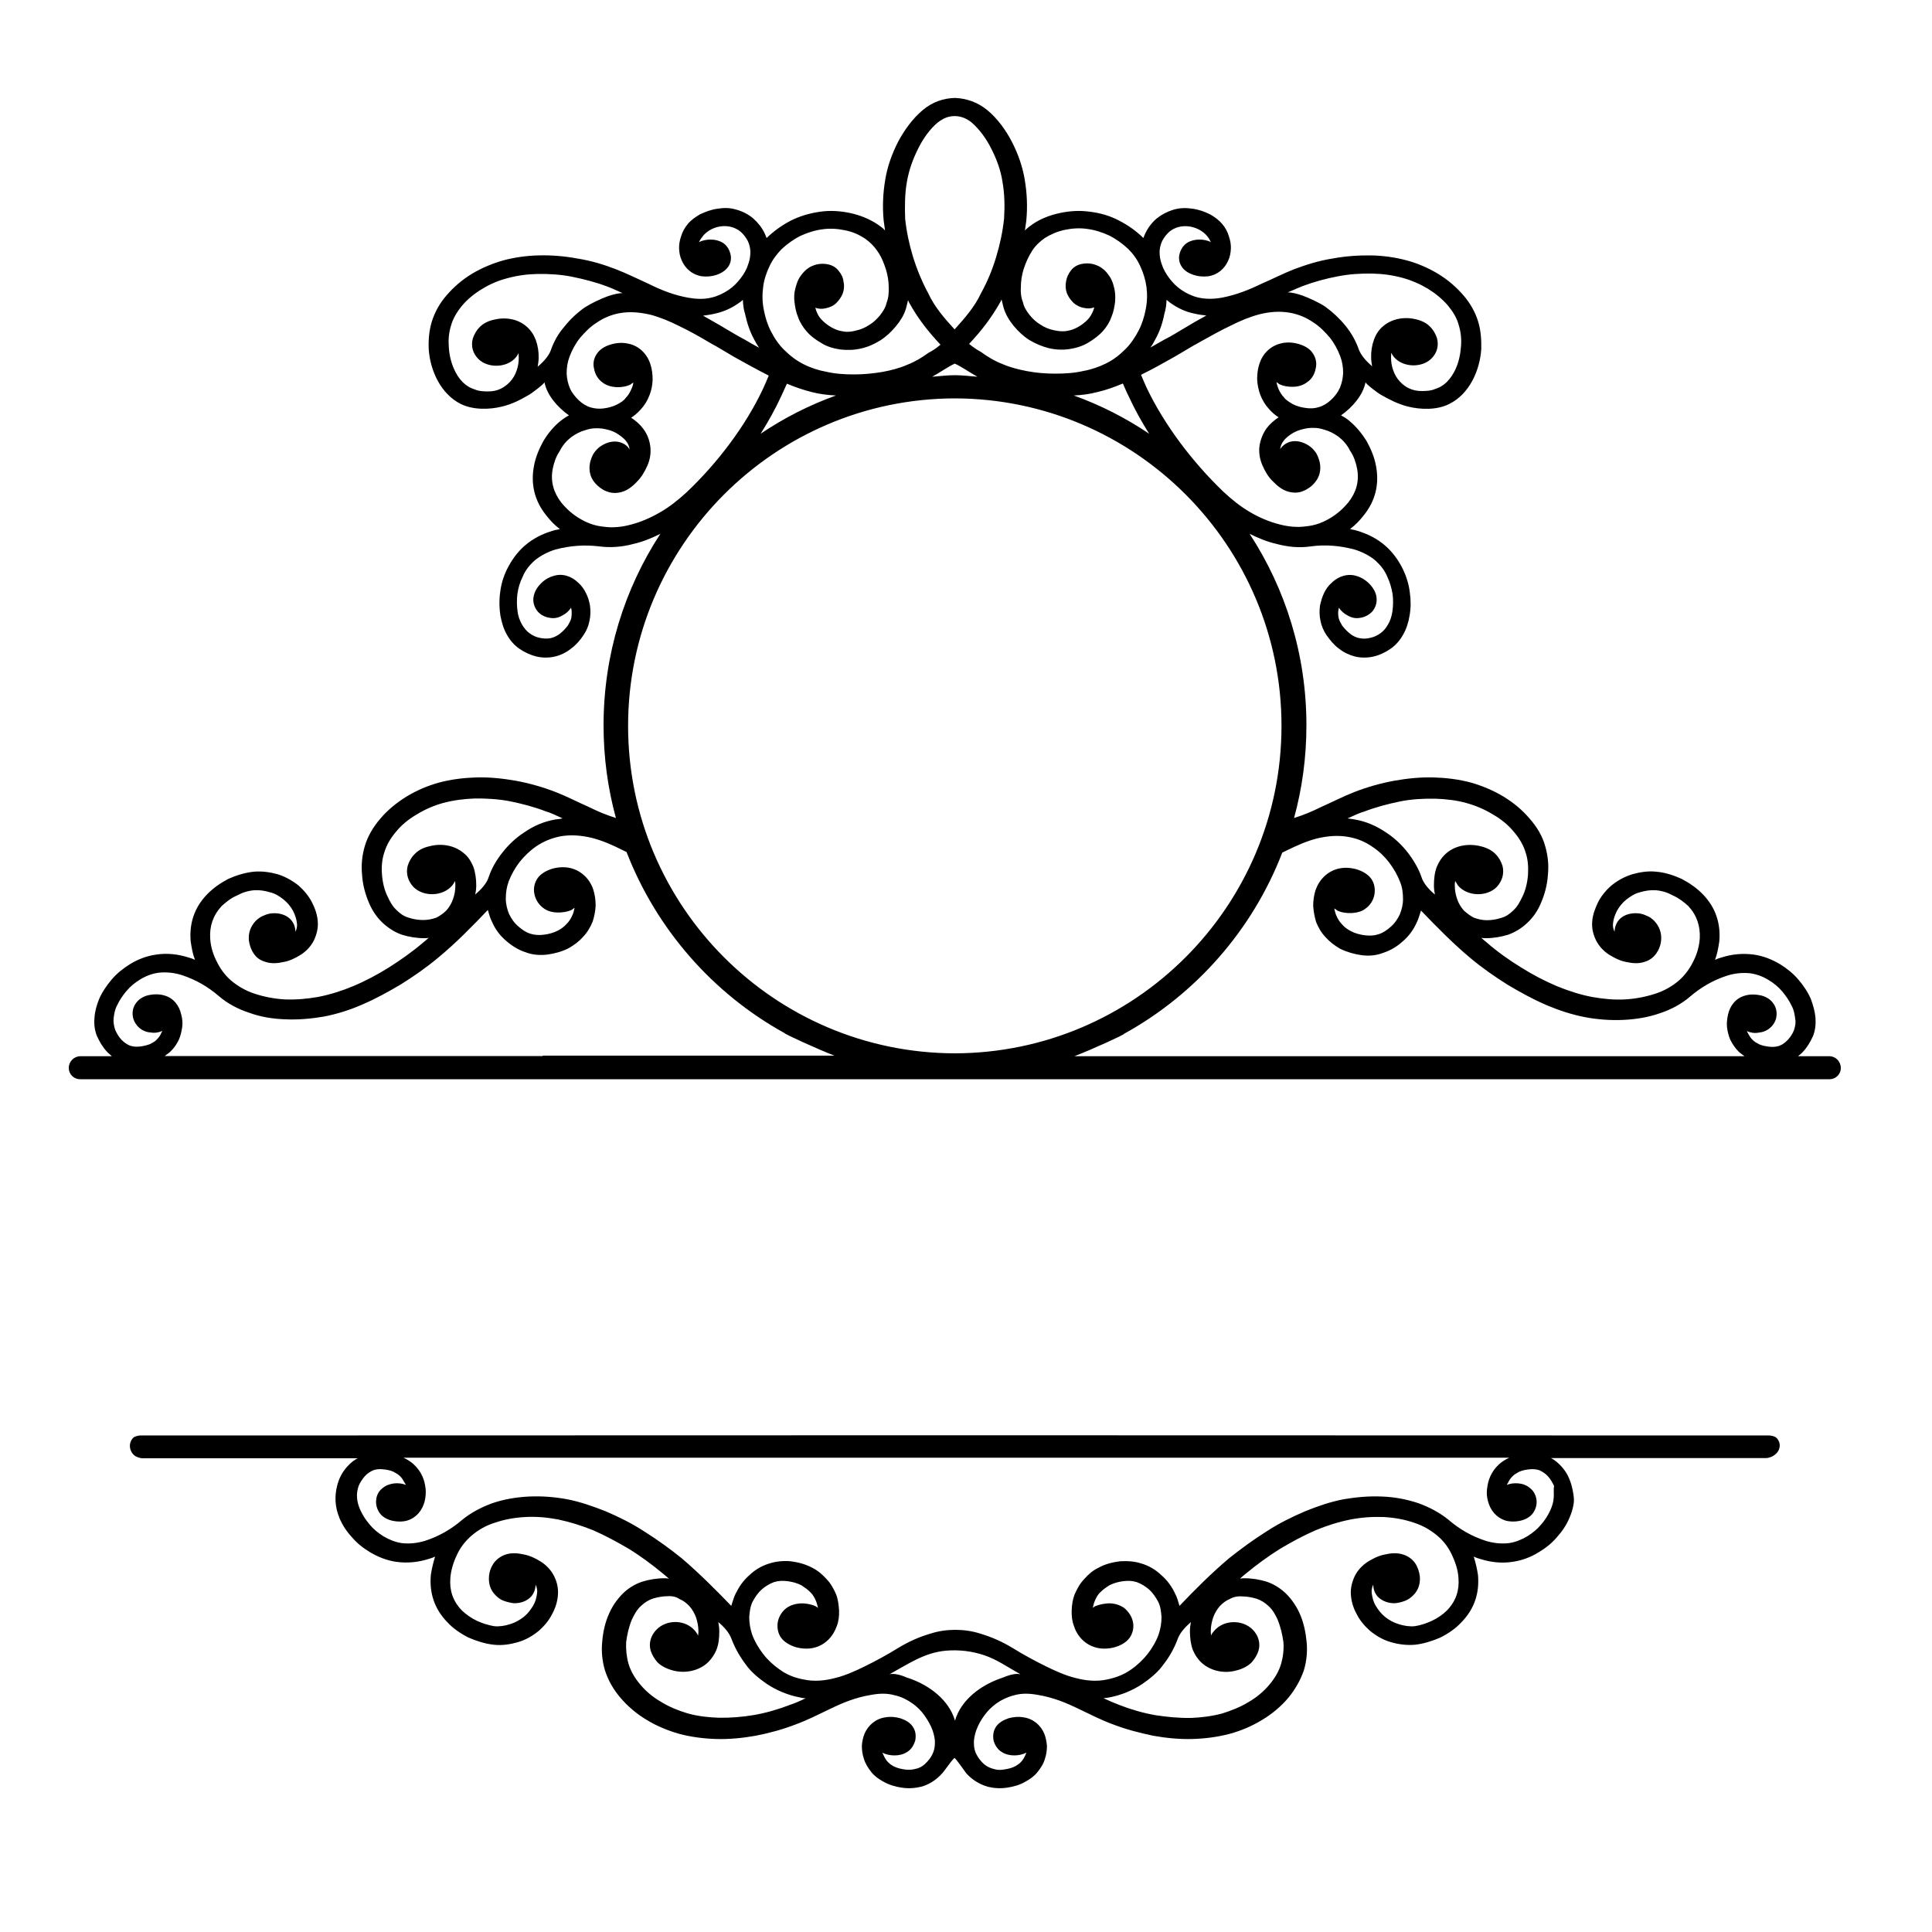
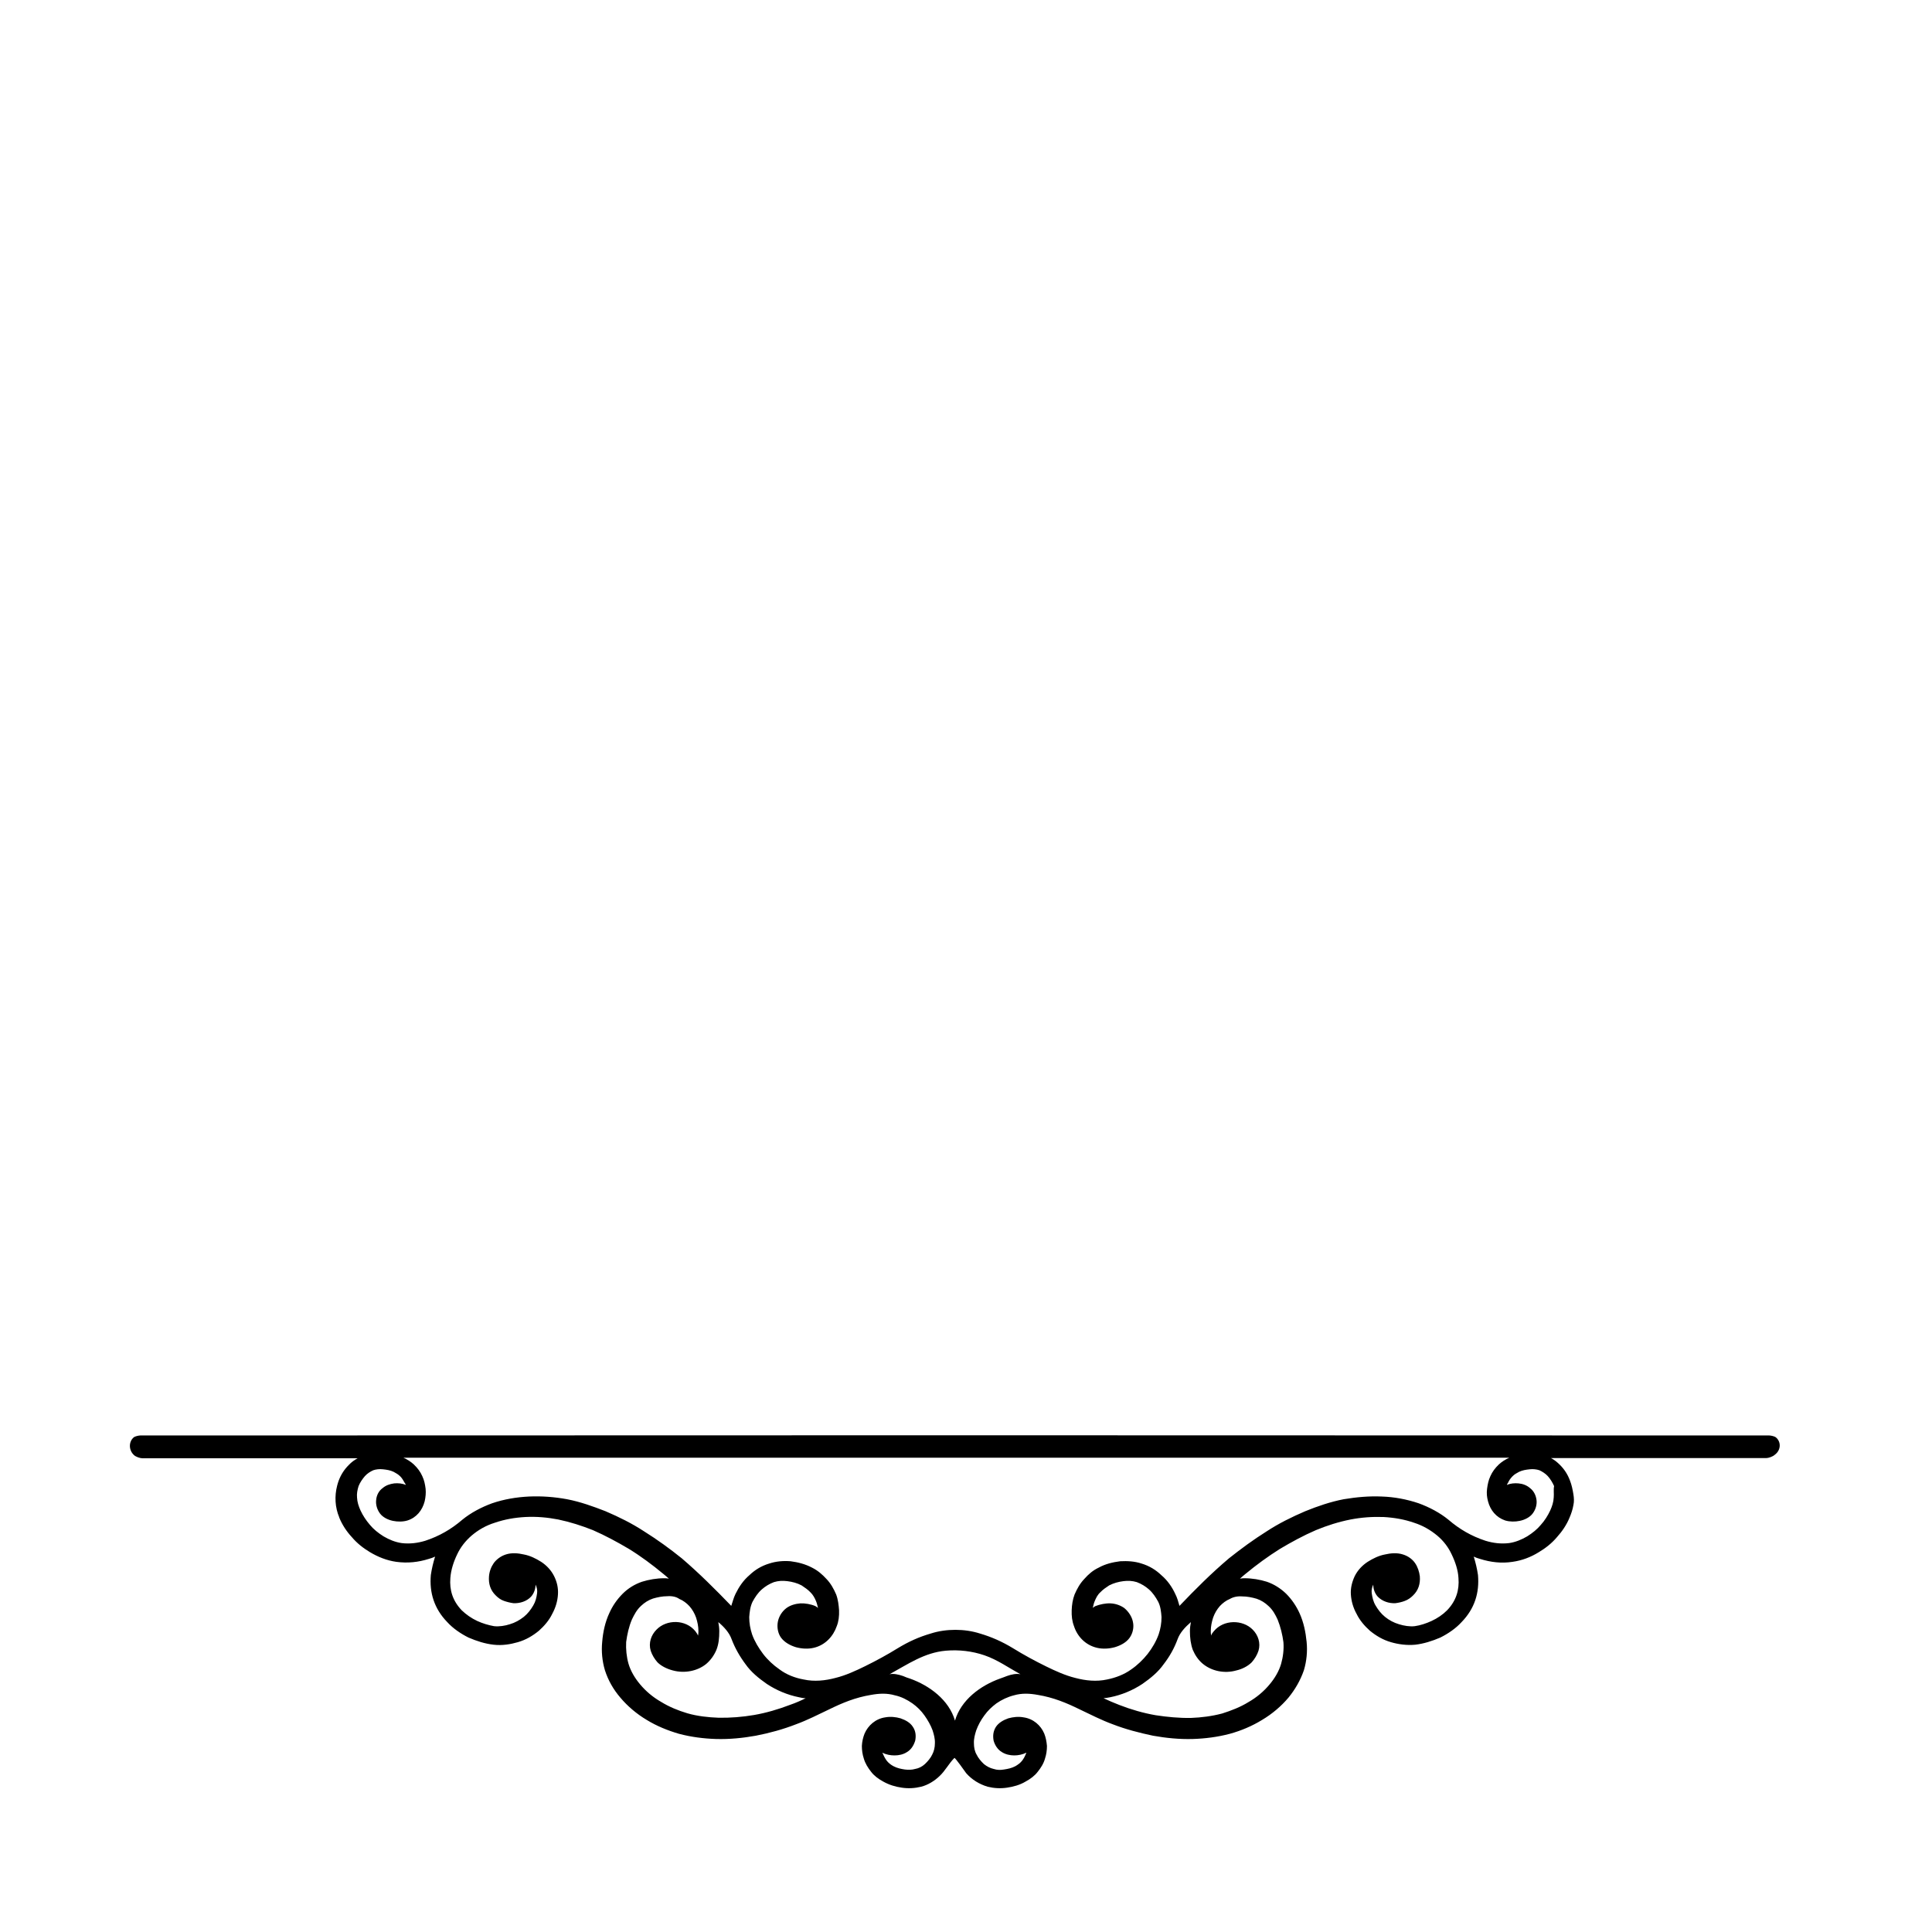
<svg xmlns="http://www.w3.org/2000/svg" version="1.1" id="Layer_1" x="0px" y="0px" width="1000px" height="1000px" viewBox="0 0 1000 1000" style="enable-background:new 0 0 1000 1000;" xml:space="preserve">
  <g>
-     <path d="M946.9,546.7h-16.2c0.9-0.9,1.8-1.4,2.5-2.3c2.2-2.3,3.8-5.1,5.2-8.1c1.2-3,1.5-6.1,1.3-9.4c-0.3-3.4-1.2-6.5-2.4-9.8   c-1.5-3.5-3.8-7-6.5-10.1c-2.7-3.2-5.9-5.7-9.4-7.9c-4.2-2.5-8.7-4.3-13.6-5c-5.9-0.8-11.5-0.2-16.8,1.5c-1.2,0.3-2.2,0.7-3.3,1.2   c1.2-3.2,1.7-6.2,2.2-9.5c0.8-9-1.7-17.4-8.5-24.4c-3.2-3.3-7-5.9-11-8c-4-1.8-8.4-3.3-13-3.7c-4.3-0.5-8.5,0.2-12.5,1.3   c-4.2,1.3-7.9,3.4-10.9,5.9c-2.8,2.4-5.3,5.5-6.9,8.7c-1.5,3.2-2.8,6.5-3,10.2c-0.2,3.3,0.5,6.4,2,9.4c1.5,3,3.8,5.5,6.7,7.4   c2.7,1.7,5.9,3.3,8.9,3.8c3,0.7,6.4,1,9.4,0c2.7-0.8,4.7-2.3,6.2-4.4c1.4-2,2.3-4.4,2.5-6.9c0.3-3.5-0.8-7-3.5-9.9   c-1.2-1.2-2.5-2.2-4.2-2.8c-1.4-0.7-3.3-1.2-4.9-1.2c-3.5-0.2-7.2,1-9.2,3.4c-1.5,1.7-2.3,4-2.3,6.2c-0.7-1.4-1-3-0.8-4.4   c0.2-2.2,1-4.4,2-6.4c1.2-2.2,2.8-4.2,4.9-5.9c2.2-1.7,4.5-3.2,7.2-3.8c2.5-0.8,5.4-1.2,8.2-1c3.2,0.3,6,1.2,8.7,2.7   c3,1.3,5.7,3.4,8,5.5c4.5,4.9,6.2,10.5,5.9,16.7c-0.3,4.3-1.5,8.4-3.5,12.2c-1.7,3.5-4.3,7-7.4,9.7c-3.5,3-7.7,5.3-12,6.7   c-5.2,1.7-10.5,2.7-15.9,3c-5.9,0.3-11.4-0.3-17.1-1.3c-6.2-1.2-12.2-3.2-17.9-5.5c-6.4-2.7-12.7-6-18.6-9.7   c-6.2-3.8-12.4-8.2-17.9-13c-1-0.8-1.8-1.5-2.8-2.4c0.8,0.2,1.7,0.2,2.5,0.2c3.8,0,7.9-0.7,11.4-1.8c3.7-1.3,7.2-3.5,10-6.2   c3-2.8,5.3-6.2,6.9-10c2-4.5,3.4-9.7,3.7-14.9c0.5-4.9,0-9.9-1.4-14.7c-1.4-5.2-4.3-10-8-14.2c-3.7-4.4-8.2-8.2-13.6-11.5   c-5.3-3.2-10.9-5.5-16.7-7.2c-6.2-1.7-12.9-2.5-19.2-2.7c-7-0.2-13.9,0.5-20.6,1.7c-7.2,1.3-14.1,3.3-20.8,5.9   c-5.9,2.3-11.4,5.2-17.1,7.7c-4.6,2.3-9.2,4.2-14,5.7c4.2-15.3,6.4-31.4,6.4-48c0-36.6-10.8-70.6-29.4-99.1c4.4,2.2,9,4.1,13.8,5.2   c5.9,1.6,12,2.2,17.9,1.3c7.6-1,14.9-0.4,22.5,1.6c3.9,1.2,7.9,3.1,11.1,5.9c2.6,2.4,4.6,4.9,6,8.3c1.3,2.7,2.2,5.9,2.7,8.9   c0.4,3,0.3,6.2-0.1,9.1c-0.4,2.4-1.1,4.7-2.2,6.5c-1,1.8-2.2,3.4-3.9,4.6c-1.6,1.2-3.5,2.1-5.6,2.5c-1.6,0.4-3.5,0.5-5.4,0.1   c-1.6-0.3-3.3-1.1-4.7-2.2c-1.5-1.2-3-2.7-4.2-4.3c-0.7-1.3-1.5-2.5-1.8-3.9c-0.3-1.4-0.4-2.9-0.1-4.3c0.1-0.3,0.1-0.7,0.2-1.1   c1.1,1.8,2.9,3.3,4.6,4.1c2,1.2,4.2,1.6,6.3,1.2c2.5-0.3,4.8-1.6,6.4-3.3c1.6-1.9,2.5-4.4,2.2-7.1c-0.2-2.6-1.7-5.1-3.6-7.1   c-1.8-1.9-4.2-3.4-6.5-4.1c-4.8-1.6-9.7,0.1-13.1,3.4c-1.7,1.5-3,3.3-4,5.4c-1,2.1-1.6,4.3-2.1,6.6c-0.3,2.6-0.3,5.2,0.3,7.8   c0.5,2.6,1.6,5.1,3,7.2c1.9,2.7,3.9,5.2,6.5,7.1c2.5,2,5.3,3.3,8.3,4.1c3.3,0.8,6.7,0.7,9.7,0c3.1-0.7,6.2-2.2,8.9-4.1   c2.7-1.9,4.8-4.4,6.4-7.3c1.7-3,2.7-6.2,3.3-9.8c0.7-3.9,0.7-8,0.1-12.1c-0.5-4.2-1.8-8.2-3.6-12c-2.2-4.4-5.1-8.5-8.8-11.8   c-4.5-4-9.7-6.5-15.2-8.1c-1.1-0.4-2.3-0.4-3.3-0.8c2.7-2,5-4.4,7.1-7.1c5.8-7.2,8.2-15.8,6.3-25.6c-0.8-4.5-2.7-8.9-4.9-12.9   c-2.4-3.8-5.4-7.5-8.8-10.3c-1.3-1.1-2.8-2.1-4.4-2.9c5.9-4.2,11.4-10.4,12.7-17.2c-0.1,0.8,6.6,5.8,7.7,6.4   c4.8,2.7,8.8,4.8,14.1,6.2c6.8,1.7,15.2,1.9,21.5-1.3c10.4-5.1,15.9-17.3,16.6-28.5c0.1-4.6-0.2-9.6-1.6-14.1   c-1.5-5-4.2-9.7-7.7-13.7c-3.6-4.2-8-8-13.1-11.1c-5-3-10.5-5.4-16.1-6.9c-5.9-1.6-12.4-2.5-18.4-2.6c-6.8-0.1-13.5,0.4-20,1.6   c-7.1,1.1-13.7,3.2-20.1,5.6c-5.6,2.2-11,5-16.6,7.4c-6.8,3.3-13.4,5.9-20.8,7.3c-4,0.7-8.1,0.8-12.1-0.1c-3.3-0.8-6.2-2.2-8.8-4   c-2.4-1.6-4.4-3.7-6.1-5.9c-1.8-2.4-3.2-4.8-4-7.4c-0.8-2.1-1.1-4.2-1.1-6.5c0.1-1.9,0.5-3.7,1.4-5.6c1-1.8,2.2-3.4,3.7-4.7   c5.6-4.6,14.2-3.3,19,1.7c0.6,0.7,1.1,1.3,1.6,2.1c0.2,0.3,0.7,1.6,1,1.7c-1.8-1-4-1.4-6.1-1.4c-2.2,0-4.4,0.5-6.2,1.6   c-2.1,1.3-3.4,3.4-4,5.6c-0.7,2.4-0.3,4.8,1.1,6.9s3.7,3.4,6.1,4.2c2.4,0.8,5.1,1,7.6,0.7c5-0.8,8.5-4,10.3-8.1   c1-2.1,1.3-4.2,1.4-6.2c0.1-2.1-0.3-4.2-1-6.3c-0.7-2.4-1.9-4.7-3.6-6.6c-1.6-1.9-3.9-3.6-6.1-4.8c-2.9-1.5-6.1-2.6-9.4-3   c-3.2-0.5-6.3-0.4-9.5,0.5c-3.3,1-6.2,2.5-8.7,4.5c-2.5,2.1-4.5,4.7-5.9,7.6c-0.4,0.8-0.7,1.6-1.1,2.6c-0.1-0.1-0.1-0.1-0.1-0.1   c-3.4-3.4-7.9-6.6-12.6-9c-4.5-2.4-9.8-3.9-14.9-4.5c-5.4-0.8-10.8-0.4-15.8,0.7c-5.1,1.1-10,3-14,5.8c-1.4,1-2.7,1.9-3.9,3.2   c0.3-1.6,0.4-3.4,0.7-5c0.7-7.1,0.4-14.3-0.8-21.3c-1.1-6.8-3.5-13.5-6.7-19.7c-3-5.8-7.4-12-12.8-16.4c-4.9-4-10.7-6-16.6-6.2   c-5.9,0.1-11.7,2.1-16.6,6.2c-5.4,4.5-9.7,10.6-12.8,16.4c-3.2,6.2-5.6,12.9-6.7,19.7c-1.2,7-1.5,14.2-0.8,21.3   c0.3,1.6,0.4,3.3,0.7,5c-1.1-1.3-2.5-2.2-3.9-3.2c-4.1-2.7-8.9-4.7-14-5.8c-5.1-1.1-10.5-1.5-15.8-0.7c-5.1,0.7-10.3,2.2-14.9,4.5   c-4.7,2.4-9.1,5.6-12.6,9c0,0,0,0-0.1,0.1c-0.4-1-0.7-1.8-1.1-2.6c-1.4-2.9-3.5-5.5-5.9-7.6c-2.5-2.1-5.4-3.6-8.7-4.5   c-3.2-1-6.3-1-9.5-0.5c-3.3,0.4-6.5,1.6-9.4,3c-2.2,1.3-4.5,2.9-6.1,4.8c-1.6,1.9-2.9,4.2-3.6,6.6c-0.7,2.1-1.1,4.2-1,6.3   c0.1,2,0.4,4.1,1.4,6.2c1.8,4.1,5.4,7.3,10.3,8.1c2.5,0.3,5.2,0.1,7.6-0.7c2.4-0.8,4.7-2.2,6.1-4.2s1.8-4.5,1.1-6.9   c-0.6-2.2-1.9-4.4-4-5.6c-1.8-1.1-3.9-1.6-6.2-1.6c-2.1,0-4.3,0.4-6.1,1.4c0.2-0.1,0.7-1.4,1-1.7c0.5-0.7,1-1.4,1.6-2.1   c4.8-5.1,13.4-6.3,19-1.7c1.5,1.3,2.7,2.9,3.7,4.7c0.9,1.9,1.3,3.7,1.4,5.6c0,2.2-0.3,4.4-1.1,6.5c-0.8,2.6-2.2,5.1-4,7.4   c-1.7,2.2-3.7,4.3-6.1,5.9c-2.7,1.8-5.5,3.2-8.8,4c-4,1-8.1,0.8-12.1,0.1c-7.4-1.3-14-3.9-20.8-7.3c-5.6-2.5-10.9-5.2-16.6-7.4   c-6.4-2.5-13.1-4.5-20.1-5.6c-6.5-1.2-13.2-1.8-20-1.6c-6,0.1-12.5,1-18.4,2.6c-5.6,1.6-11.1,3.9-16.1,6.9   c-5.1,3.1-9.5,6.9-13.1,11.1c-3.6,4.1-6.2,8.8-7.7,13.7c-1.4,4.5-1.8,9.5-1.6,14.1c0.7,11.1,6.2,23.3,16.6,28.5   c6.3,3.1,14.7,3,21.5,1.3c5.3-1.3,9.4-3.5,14.1-6.2c1-0.6,7.8-5.6,7.7-6.4c1.3,6.8,6.8,13,12.7,17.2c-1.6,0.8-3,1.8-4.4,2.9   c-3.5,2.8-6.5,6.5-8.8,10.3c-2.2,4-4.1,8.4-4.9,12.9c-1.9,9.8,0.5,18.4,6.3,25.6c2.1,2.7,4.3,5.1,7.1,7.1c-1,0.4-2.2,0.4-3.3,0.8   c-5.6,1.6-10.7,4.1-15.2,8.1c-3.7,3.3-6.6,7.4-8.8,11.8c-1.9,3.8-3.1,7.8-3.6,12c-0.6,4.1-0.5,8.2,0.1,12.1   c0.7,3.6,1.6,6.8,3.3,9.8c1.6,2.9,3.7,5.4,6.4,7.3c2.7,1.9,5.8,3.3,8.9,4.1c3,0.7,6.4,0.8,9.7,0c3-0.7,5.8-2.1,8.3-4.1   c2.6-1.9,4.7-4.3,6.5-7.1c1.5-2.2,2.5-4.6,3-7.2c0.6-2.6,0.6-5.2,0.3-7.8c-0.4-2.3-1-4.5-2.1-6.6c-1-2.1-2.3-3.9-4-5.4   c-3.4-3.3-8.2-5.1-13.1-3.4c-2.4,0.7-4.8,2.2-6.5,4.1c-1.9,1.9-3.3,4.5-3.6,7.1c-0.3,2.7,0.6,5.1,2.2,7.1c1.6,1.8,3.9,3,6.4,3.3   c2.1,0.4,4.3,0,6.3-1.2c1.7-0.8,3.5-2.3,4.6-4.1c0.1,0.4,0.1,0.8,0.2,1.1c0.2,1.4,0.1,2.9-0.1,4.3c-0.3,1.4-1.1,2.6-1.8,3.9   c-1.2,1.6-2.7,3.1-4.2,4.3c-1.4,1-3.1,1.9-4.7,2.2c-1.9,0.4-3.7,0.2-5.4-0.1c-2.2-0.4-4-1.3-5.6-2.5c-1.6-1.2-2.9-2.8-3.9-4.6   c-1.1-1.9-1.9-4.2-2.2-6.5c-0.4-3-0.5-6.1-0.1-9.1c0.4-3,1.3-6.2,2.7-8.9c1.4-3.4,3.4-5.9,6-8.3c3.2-2.7,7.1-4.7,11.1-5.9   c7.6-2,14.9-2.5,22.5-1.6c5.9,0.8,12,0.3,17.9-1.3c4.8-1.1,9.4-3,13.8-5.2c-18.6,28.5-29.4,62.6-29.4,99.1c0,16.6,2.2,32.7,6.4,48   c-4.8-1.5-9.4-3.4-14-5.7c-5.7-2.5-11.2-5.4-17.1-7.7c-6.7-2.6-13.7-4.6-20.8-5.9c-6.8-1.2-13.7-1.9-20.6-1.7   c-6.3,0.2-13,1-19.2,2.7c-5.8,1.6-11.4,4-16.7,7.2c-5.3,3.3-9.9,7.1-13.6,11.5c-3.7,4.3-6.5,9.1-8,14.2c-1.4,4.8-1.9,9.8-1.4,14.7   c0.3,5.2,1.7,10.3,3.7,14.9c1.6,3.7,3.9,7.2,6.9,10c2.8,2.6,6.2,4.9,10,6.2c3.5,1.1,7.6,1.8,11.4,1.8c0.8,0,1.7,0,2.5-0.2   c-1,0.9-1.8,1.6-2.8,2.4c-5.5,4.7-11.7,9.1-17.9,13c-5.9,3.7-12.1,7-18.6,9.7c-5.7,2.4-11.8,4.3-17.9,5.5c-5.7,1-11.2,1.5-17.1,1.3   c-5.4-0.3-10.8-1.3-15.9-3c-4.3-1.4-8.4-3.7-12-6.7c-3.2-2.7-5.7-6.2-7.4-9.7c-2-3.8-3.3-8-3.5-12.2c-0.4-6.2,1.4-11.8,5.9-16.7   c2.3-2.1,5-4.3,8-5.5c2.7-1.5,5.5-2.4,8.7-2.7c2.7-0.2,5.6,0.2,8.2,1c2.7,0.6,5.1,2.1,7.2,3.8c2.1,1.7,3.7,3.7,4.9,5.9   c1,2,1.8,4.3,2,6.4c0.2,1.4-0.1,3-0.8,4.4c0-2.2-0.7-4.4-2.3-6.2c-2.1-2.4-5.7-3.6-9.2-3.4c-1.6,0-3.4,0.5-4.9,1.2   c-1.6,0.6-3,1.6-4.2,2.8c-2.7,2.9-3.8,6.3-3.5,9.9c0.3,2.4,1.1,4.9,2.5,6.9c1.4,2.2,3.4,3.6,6.2,4.4c3,1,6.4,0.7,9.4,0   c3-0.5,6.2-2.1,8.9-3.8c2.9-1.9,5.2-4.4,6.7-7.4c1.4-3,2.2-6.2,2-9.4c-0.2-3.7-1.4-7.1-3-10.2c-1.6-3.2-4.1-6.2-6.9-8.7   c-3-2.4-6.7-4.6-10.9-5.9c-4-1.1-8.2-1.7-12.5-1.3c-4.5,0.5-9,1.9-13,3.7c-4,2.1-7.8,4.7-11,8c-6.8,7-9.3,15.4-8.5,24.4   c0.5,3.3,1,6.3,2.2,9.5c-1.1-0.5-2.1-0.9-3.3-1.2c-5.3-1.7-11-2.4-16.8-1.5c-4.9,0.7-9.4,2.4-13.6,5c-3.5,2.2-6.7,4.7-9.4,7.9   c-2.7,3.2-5,6.6-6.5,10.1c-1.3,3.3-2.2,6.3-2.4,9.8c-0.3,3.4,0.1,6.4,1.3,9.4c1.4,3,3,5.8,5.2,8.1c0.7,0.8,1.6,1.4,2.5,2.3H41.6   c-3.3,0-6,2.7-6,6.1c0,3.2,2.6,5.8,5.8,5.8h239.5h213.3h213.3H947c3.2,0,5.8-2.6,5.8-5.8C952.8,549.4,950.1,546.7,946.9,546.7z    M706,420.1c6-2.3,12.4-4,18.8-5.3c5.9-1.2,12.2-1.5,18.2-1.4c5.5,0.2,11,0.8,16.2,2.3c4.7,1.3,9.4,3.3,13.6,5.9   c4.2,2.4,8,5.5,10.9,9.1c2.8,3.3,4.9,6.9,6,10.7c1.2,3.5,1.4,7.5,1.2,11.2c-0.3,4-1.2,8.2-3,11.7c-1.2,2.5-2.5,5-4.7,7   c-1.7,1.7-3.8,3.2-6.2,3.8c-2.4,0.8-4.9,1.2-7.4,1.2c-2.3,0-4.5-0.5-6.7-1.3c-2-1-3.5-2.2-5.2-3.7c-1.5-1.7-2.8-3.8-3.5-6   c-0.8-2.3-1.2-4.5-1.2-6.9c0-0.8,0-1.5,0.2-2.4c0.5,0.8,1,1.5,1.4,2.3c5,5.9,15.1,5.9,20.1,0.8c2.8-3,4-6.9,3-10.9   c-0.7-2.2-1.8-4.3-3.5-6c-2-2.2-4.9-3.5-7.9-4.2c-6-1.5-12.7-0.5-17.4,3.4c-2.4,2-4,4.4-5.2,7.2c-1.2,3.2-1.5,6.4-1.5,9.7   c0,1.5,0.2,3.3,0.5,4.7c-3-2.5-5.9-5.7-6.9-8.9c-1.5-4.5-4.2-9-7.2-12.9c-3-3.8-6.7-7.4-11-10.2c-5-3.4-10.5-5.9-16.7-6.9   c-1.2-0.2-2.3-0.3-3.4-0.5C700.6,422.3,703.1,420.9,706,420.1z M674.2,148.1c5.8-2.2,12-3.9,18.4-5.1c5.6-1.1,11.7-1.5,17.6-1.4   c5.4,0.1,10.5,0.8,15.7,2.2c4.7,1.3,9.1,3.2,13.1,5.6c3.9,2.4,7.6,5.4,10.5,8.8c2.6,3.2,4.7,6.6,5.6,10.3c1.1,3.5,1.4,7.4,1.1,10.9   c-0.3,3.9-1.1,7.9-2.7,11.4c-1.1,2.5-2.6,4.8-4.5,6.8c-1.6,1.6-3.7,3-6.1,3.7c-2.2,1-4.7,1.1-7.1,1.1c-2.2,0-4.4-0.4-6.5-1.4   c-1.8-0.8-3.4-2.1-4.8-3.6c-1.5-1.6-2.7-3.7-3.4-5.8c-0.8-2.2-1.1-4.4-1.1-6.6c0-0.8,0.1-1.5,0.1-2.4c0.4,0.8,0.8,1.4,1.4,2.2   c4.8,5.6,14.6,5.6,19.4,0.8c2.9-2.9,3.9-6.6,2.9-10.5c-0.7-2.1-1.8-4.2-3.4-5.8c-1.9-2.1-4.7-3.4-7.4-4c-5.9-1.5-12.3-0.4-16.8,3.3   c-2.4,1.9-3.9,4.2-5,7.1c-1.1,3-1.6,6.2-1.5,9.4c0,1.5,0.3,3.2,0.5,4.5c-2.9-2.5-5.6-5.5-6.8-8.5c-1.5-4.4-3.9-8.7-6.9-12.4   c-3-3.7-6.6-7.1-10.6-10c-3-2-8.1-4.4-11.7-5.7c-3-1.1-6.1-1.7-7.8-1.7C666.4,151.5,671.6,149.1,674.2,148.1z M637.1,168.5   c4.7-2.4,9.8-4.5,14.7-5.8c5.2-1.3,10.5-1.8,16-0.8c4.4,0.8,8.4,2.5,12,5c3.3,2.1,5.9,4.8,8.4,7.7c2.4,3,4.2,6.3,5.5,9.8   c1.1,2.9,1.5,5.6,1.5,8.7c-0.1,2.7-0.7,5.3-1.7,7.7c-1.1,2.4-2.7,4.5-4.7,6.3c-1.6,1.5-3.7,2.9-6.1,3.6c-2.1,0.7-4.4,0.8-6.6,0.5   c-2.5-0.3-5.1-1-7.1-2.1c-1.6-1-3.3-1.9-4.4-3.4c-1.3-1.3-2.2-2.9-2.9-4.5c-0.4-1.1-0.8-2.2-1-3.4c0.5,0.3,1.1,0.7,1.4,1   c2.2,1.1,5,1.5,7.4,1.4c2.6-0.1,5-0.8,7.1-2.4c2.4-1.6,3.9-4.2,4.4-7.1c0.7-2.7,0.1-5.6-1.6-8c-1.6-2.4-4.5-3.9-7.4-4.7   c-2.9-0.8-5.9-1-8.8-0.3c-5.8,1.3-9.8,5.6-11.4,10.8c-0.8,2.5-1.1,5.1-1.1,7.9c0.1,2.6,0.7,5.4,1.6,7.9c1.1,2.9,2.7,5.5,4.8,7.7   c1.4,1.6,3,2.9,4.7,4c-2.4,1.6-4.6,3.5-6.3,5.8c-1.9,2.7-3.1,5.8-3.6,9.1c-0.4,3.3,0.1,6.8,1.6,10.1c1.3,3,3.1,6.1,5.4,8.2   c2.2,2.3,4.9,4.5,8,5.3c2.7,0.7,5.3,0.7,7.7-0.4c2.3-0.9,4.5-2.5,6-4.4c2.4-2.8,3.3-6.4,2.5-10.4c-0.4-1.6-1-3.3-1.8-4.7   c-1-1.5-2.2-2.8-3.5-3.7c-3-2.1-6.6-3.1-9.8-2.3c-2.3,0.6-4.3,2.1-5.4,3.9c0.2-1.6,0.8-3.1,1.7-4.2c1.4-1.9,3.3-3.2,5.3-4.4   c2.2-1.2,4.8-1.9,7.4-2.3c2.7-0.3,5.5-0.2,8.4,0.8c2.7,0.7,5.1,2,7.5,3.7c2.4,1.9,4.5,4.3,5.9,7.2c1.9,2.7,3,6.1,3.6,9.1   c1.3,6.8-0.5,12.5-4.4,17.5c-2.7,3.3-6,6.3-9.9,8.5c-3.5,2.1-7.6,3.6-11.9,4c-4.7,0.7-9.5,0.2-14-1c-5.2-1.3-10.6-3.6-15.3-6.4   c-5.1-3-9.4-6.5-13.9-10.7c-15.8-15.2-30.3-34.3-39.5-53.6c-1-2.2-2-4.5-2.9-6.7c6.1-3,12-6.3,17.8-9.6c3.3-1.9,6.5-3.9,9.8-5.8   c1.1-0.5,1.9-1.1,2.9-1.6C626.3,174.1,631.6,171.1,637.1,168.5z M594.8,224.5c-12-8.1-25.1-14.8-39-19.8c4.2-0.2,8.2-0.7,12.3-1.8   c4.4-1,8.8-2.6,13.1-4.4c1,2.2,1.9,4.5,3,6.6C587.3,211.9,590.9,218.3,594.8,224.5z M597.9,175.8c2.4-4.2,3.9-8.8,4.8-13.5   c0.7-2.1,1-4.5,1.1-7.1c0.7,0.5,1.3,1.1,1.9,1.5c3.7,2.7,7.9,4.7,12.4,5.6c2.1,0.5,4.2,0.8,6.3,1c-4,2.2-7.9,4.4-11.8,6.8   c-3.3,1.9-6.3,3.9-9.8,5.6c-2.5,1.4-5,2.9-7.4,4.2C596.4,178.7,597.2,177.2,597.9,175.8z M524.7,168.7c2.4,2.9,5.1,5.4,8.1,7.3   c3.2,1.9,6.5,3.3,10,4.2c3.4,0.8,7.1,1,10.6,0.5c3.4-0.5,6.8-1.5,9.8-3.3c3-1.8,5.6-3.7,7.9-6.3c1.8-2.1,3.3-4.5,4.2-7.1   c1.1-2.6,1.6-5.4,1.9-8.1c0.1-2.1,0.1-4.2-0.4-6.5c-0.5-2.1-1.1-4.2-2.2-5.9c-1-1.5-2.2-3.2-3.6-4.2c-1.5-1.3-3.3-2.1-5.2-2.6   c-2.1-0.5-4.2-0.5-6.3,0c-2.1,0.5-3.9,1.6-5.2,3.3c-1.3,1.7-2.2,3.6-2.5,5.6c-0.4,2.1-0.3,4.2,0.4,6.1c0.7,1.8,1.8,3.4,3.4,5   c1.5,1.4,3.6,2.4,5.6,2.7c1.8,0.4,3.4,0.3,5.2-0.3c-0.1,0.5-0.4,1.1-0.5,1.6c-0.7,1.6-1.5,3.2-2.7,4.5c-1.4,1.5-3.3,3-5.1,4   c-1.9,1.1-3.9,1.8-5.9,2.1c-2.2,0.4-4.5,0.1-6.8-0.4c-2.5-0.5-4.8-1.5-6.9-2.9c-2.2-1.3-4-3-5.6-5c-1.5-1.9-2.9-4-3.4-6.5   c-1-2.5-1.3-5.1-1.1-7.9c0-3.2,0.5-6.2,1.4-9.2c1.1-3.4,2.5-6.6,4.5-9.7c1.6-2.5,3.9-4.7,6.5-6.5c3-1.9,6.5-3.4,10.2-4.2   c3.7-0.8,7.9-1.1,11.8-0.5c3.9,0.5,7.9,1.8,11.3,3.4c3.6,1.8,6.9,4.2,9.8,6.9c2.7,2.7,4.8,5.6,6.3,9c1.6,3.4,2.7,7.1,3.2,10.6   c0.5,3.9,0.4,7.9-0.4,11.8c-0.7,3.7-1.9,7.6-3.7,11c-1.8,3.4-4.2,7.1-7.1,9.8c-2.9,2.9-5.9,5.2-9.7,7.1c-3.6,1.8-7.7,3.2-11.7,3.9   c-4.7,1.1-9.7,1.4-14.5,1.4c-5,0-10-0.4-14.7-1.3c-4.2-0.8-8.7-1.9-12.8-3.7c-3.9-1.5-7.6-3.7-11-6.2c-2.4-1.3-4.2-2.6-6.2-4.2   c6.5-6.9,11.7-13.7,16.3-21.9c0.1-0.4,0.4-0.8,0.5-1.1c0.3,1.5,0.8,3,1.1,4.4C520.6,163,522.5,166,524.7,168.7z M505.9,195   c-3.9-0.3-7.8-0.8-11.7-0.8c-3.9,0-7.8,0.5-11.7,0.8c4.2-2.3,8.2-5.2,11.7-6.8C497.7,189.8,501.8,192.7,505.9,195z M469.4,94.2   c1-5.9,3-11.7,5.9-17.4c2.3-4.7,5.9-10,10.2-13.5c0.8-0.6,1.7-1.2,2.8-1.8c3.6-1.9,8-1.9,11.7,0c1.1,0.6,2.1,1.2,2.8,1.8   c4.2,3.6,7.9,8.8,10.2,13.5c2.9,5.6,5,11.4,5.9,17.4c1.1,6.2,1.2,12.7,0.8,19c-0.7,6.6-2.1,13.2-4,19.5c-1.9,6.5-4.6,13.1-8,19.2   c-3.2,6.9-8.3,12.7-13.6,18.6c-5.4-5.9-10.4-11.7-13.6-18.6c-3.3-6.1-6-12.7-8-19.2c-1.9-6.3-3.3-12.9-4-19.5   C468.3,106.9,468.3,100.3,469.4,94.2z M395,148.6c0.4-3.6,1.6-7.2,3.2-10.6c1.5-3.3,3.6-6.2,6.3-9c2.9-2.7,6.2-5.1,9.8-6.9   c3.4-1.6,7.4-2.9,11.3-3.4c3.9-0.6,8.1-0.3,11.8,0.5c3.7,0.7,7.1,2.2,10.2,4.2c2.6,1.8,4.8,4,6.5,6.5c2.1,3,3.4,6.2,4.5,9.7   c0.9,3,1.4,6,1.4,9.2c0.1,2.7-0.1,5.4-1.1,7.9c-0.5,2.5-1.9,4.5-3.4,6.5c-1.6,1.9-3.4,3.7-5.6,5c-2.1,1.4-4.5,2.4-6.9,2.9   c-2.2,0.6-4.5,0.9-6.8,0.4c-2.1-0.3-4-1-5.9-2.1c-1.8-1-3.7-2.5-5.1-4c-1.3-1.3-2.1-2.9-2.7-4.5c-0.1-0.5-0.4-1.1-0.5-1.6   c1.8,0.6,3.4,0.7,5.2,0.3c2.1-0.4,4.2-1.3,5.6-2.7c1.6-1.6,2.7-3.2,3.4-5c0.7-1.9,0.9-4,0.4-6.1c-0.2-2.1-1.1-3.9-2.5-5.6   c-1.3-1.7-3.1-2.8-5.2-3.3c-2.1-0.5-4.2-0.5-6.3,0c-1.9,0.5-3.7,1.3-5.2,2.6c-1.3,1-2.6,2.7-3.6,4.2c-1.1,1.8-1.7,3.9-2.2,5.9   c-0.6,2.2-0.6,4.4-0.4,6.5c0.3,2.7,0.8,5.5,1.9,8.1c0.9,2.6,2.5,5.1,4.2,7.1c2.2,2.6,4.8,4.5,7.9,6.3c3,1.9,6.4,2.8,9.8,3.3   c3.5,0.4,7.2,0.3,10.6-0.5c3.6-0.8,6.8-2.2,10-4.2c3-1.9,5.7-4.4,8.1-7.3c2.2-2.7,4.2-5.7,5.2-9.1c0.3-1.3,0.8-2.9,1.1-4.4   c0.1,0.3,0.4,0.7,0.5,1.1c4.5,8.2,9.8,15,16.3,21.9c-1.9,1.6-3.8,3-6.2,4.2c-3.4,2.5-7.1,4.7-11,6.2c-4.1,1.8-8.5,2.9-12.8,3.7   c-4.7,0.8-9.7,1.3-14.7,1.3c-4.8,0-9.8-0.3-14.5-1.4c-4-0.7-8.2-2.1-11.7-3.9c-3.7-1.9-6.8-4.2-9.7-7.1c-2.9-2.7-5.4-6.4-7.1-9.8   c-1.8-3.4-3-7.3-3.7-11C394.5,156.4,394.5,152.4,395,148.6z M432.7,204.7c-13.9,5-27,11.7-39,19.8c3.9-6.2,7.5-12.6,10.6-19.3   c1-2.2,2-4.4,3-6.6c4.3,1.8,8.7,3.3,13.1,4.4C424.4,204,428.5,204.5,432.7,204.7z M370.2,162.3c4.5-1,8.7-2.9,12.4-5.6   c0.7-0.4,1.3-1,1.9-1.5c0.1,2.5,0.4,5,1.1,7.1c1,4.7,2.5,9.3,4.8,13.5c0.7,1.4,1.6,2.9,2.5,4.2c-2.5-1.3-5-2.8-7.4-4.2   c-3.5-1.8-6.5-3.7-9.8-5.6c-3.9-2.4-7.8-4.5-11.8-6.8C366.1,163.1,368.2,162.8,370.2,162.3z M285.1,181.3c-1.1,3-3.9,6.1-6.8,8.5   c0.2-1.3,0.5-3,0.5-4.5c0.1-3.2-0.4-6.3-1.5-9.4c-1.1-2.8-2.6-5.1-5-7.1c-4.5-3.8-10.8-4.8-16.8-3.3c-2.7,0.6-5.5,1.9-7.4,4   c-1.6,1.6-2.7,3.7-3.4,5.8c-1,3.9,0,7.6,2.9,10.5c4.8,4.8,14.6,4.8,19.4-0.8c0.6-0.8,1-1.4,1.4-2.2c0,0.9,0.1,1.6,0.1,2.4   c0,2.2-0.3,4.4-1.1,6.6c-0.7,2.1-1.9,4.2-3.4,5.8c-1.4,1.5-3,2.7-4.8,3.6c-2.1,1-4.2,1.4-6.5,1.4c-2.5,0-4.9-0.1-7.1-1.1   c-2.4-0.7-4.5-2.1-6.1-3.7c-1.9-1.9-3.4-4.3-4.5-6.8c-1.6-3.6-2.5-7.6-2.7-11.4c-0.3-3.6,0-7.4,1.1-10.9c1-3.7,3-7.1,5.6-10.3   c2.9-3.5,6.6-6.5,10.5-8.8c4-2.5,8.4-4.4,13.1-5.6c5.2-1.4,10.3-2.1,15.7-2.2c5.9-0.1,12,0.3,17.6,1.4c6.4,1.3,12.6,2.9,18.4,5.1   c2.7,1,7.9,3.4,7.9,3.4c-1.7,0-4.8,0.6-7.8,1.7c-3.6,1.3-8.6,3.7-11.7,5.7c-4,2.8-7.6,6.2-10.6,10   C289,172.6,286.6,176.9,285.1,181.3z M341.6,265.2c-4.8,2.8-10.1,5.1-15.3,6.4c-4.5,1.2-9.3,1.7-14,1c-4.3-0.4-8.4-1.9-11.9-4   c-3.9-2.2-7.2-5.2-9.9-8.5c-3.9-5.1-5.7-10.8-4.4-17.5c0.6-3,1.7-6.4,3.6-9.1c1.4-2.9,3.5-5.3,5.9-7.2c2.4-1.7,4.8-3,7.5-3.7   c2.9-1,5.6-1.1,8.4-0.8c2.7,0.4,5.3,1.1,7.4,2.3c1.9,1.2,3.9,2.5,5.3,4.4c0.9,1.1,1.5,2.6,1.7,4.2c-1-1.9-3-3.3-5.4-3.9   c-3.2-0.8-6.8,0.2-9.8,2.3c-1.3,0.9-2.5,2.2-3.5,3.7c-0.8,1.4-1.4,3-1.8,4.7c-0.8,4,0.1,7.6,2.5,10.4c1.6,1.9,3.7,3.5,6,4.4   c2.5,1,5.1,1.1,7.7,0.4c3.1-0.8,5.9-3,8-5.3c2.3-2.2,4.1-5.3,5.4-8.2c1.5-3.3,2-6.8,1.6-10.1c-0.4-3.3-1.6-6.4-3.6-9.1   c-1.7-2.3-3.9-4.2-6.3-5.8c1.7-1.1,3.3-2.5,4.7-4c2.1-2.2,3.7-4.8,4.8-7.7c1-2.5,1.5-5.3,1.6-7.9c0-2.7-0.3-5.4-1.1-7.9   c-1.6-5.2-5.6-9.6-11.4-10.8c-2.9-0.7-5.9-0.5-8.8,0.3c-2.9,0.8-5.8,2.3-7.4,4.7c-1.8,2.4-2.3,5.3-1.6,8c0.5,2.8,2,5.4,4.4,7.1   c2.1,1.6,4.5,2.2,7.1,2.4c2.5,0.1,5.2-0.3,7.4-1.4c0.3-0.3,0.9-0.7,1.4-1c-0.1,1.2-0.5,2.3-1,3.4c-0.7,1.6-1.6,3.3-2.9,4.5   c-1,1.5-2.7,2.5-4.4,3.4c-2,1.1-4.7,1.8-7.1,2.1c-2.2,0.3-4.5,0.1-6.6-0.5c-2.4-0.7-4.5-2.1-6.1-3.6c-1.9-1.8-3.6-3.9-4.7-6.3   c-1-2.4-1.6-5-1.7-7.7c0-3,0.4-5.8,1.5-8.7c1.3-3.5,3.1-6.8,5.5-9.8c2.5-2.9,5.1-5.6,8.4-7.7c3.6-2.5,7.6-4.2,12-5   c5.5-1,10.8-0.4,16,0.8c4.9,1.3,10,3.4,14.7,5.8c5.5,2.6,10.8,5.6,16,8.7c1,0.5,1.8,1.1,2.9,1.6c3.3,1.9,6.5,3.9,9.8,5.8   c5.9,3.3,11.7,6.5,17.8,9.6c-0.9,2.2-1.9,4.5-2.9,6.7c-9.1,19.4-23.6,38.5-39.5,53.6C351.1,258.7,346.7,262.3,341.6,265.2z    M219,476.2c-2.5,0-5-0.4-7.4-1.2c-2.4-0.6-4.5-2.1-6.2-3.8c-2.2-2-3.5-4.4-4.7-7c-1.8-3.5-2.7-7.7-3-11.7c-0.3-3.7,0-7.7,1.2-11.2   c1.1-3.8,3.2-7.4,6-10.7c2.9-3.6,6.7-6.7,10.9-9.1c4.2-2.6,8.9-4.6,13.6-5.9c5.3-1.4,10.7-2.1,16.2-2.3c6-0.1,12.3,0.3,18.2,1.4   c6.4,1.3,12.9,3,18.8,5.3c2.9,0.8,5.4,2.2,8.6,3.6c-1.2,0.3-2.3,0.4-3.4,0.5c-6.2,1-11.7,3.4-16.7,6.9c-4.3,2.8-8,6.4-11,10.2   c-3.1,3.9-5.7,8.3-7.2,12.9c-1,3.2-3.9,6.3-6.9,8.9c0.3-1.4,0.5-3.2,0.5-4.7c0-3.3-0.4-6.5-1.5-9.7c-1.2-2.8-2.7-5.3-5.2-7.2   c-4.7-3.9-11.4-5-17.4-3.4c-3,0.6-5.9,2-7.9,4.2c-1.7,1.7-2.8,3.8-3.5,6c-1,4,0.2,7.9,3,10.9c5,5.1,15.1,5.1,20.1-0.8   c0.5-0.7,1-1.4,1.4-2.3c0.2,0.9,0.2,1.6,0.2,2.4c0,2.4-0.4,4.6-1.2,6.9c-0.7,2.2-2,4.3-3.5,6c-1.6,1.5-3.2,2.7-5.2,3.7   C223.5,475.8,221.2,476.2,219,476.2z M280.9,546.6H85.3c1-0.9,2-1.4,2.9-2.3c1.9-1.8,3.3-3.9,4.4-6.2c0.9-2.1,1.4-4.3,1.7-6.5   c0.3-2.1,0.1-4.3-0.5-6.5c-1-4.6-4-8.6-8.9-9.9c-2.4-0.7-5.1-0.7-7.5-0.2c-2.5,0.4-5.2,1.8-6.7,3.8c-1.7,2-2.3,4.5-2,7   c0.3,2.4,1.6,4.6,3.4,6.2c1.6,1.4,3.7,2.3,5.9,2.4c2,0.4,4.3,0,6-0.8c-0.2,0.5-0.3,0.7-0.5,1c-0.5,1.3-1.3,2.4-2.3,3.4   c-1,1.2-2.3,1.7-3.5,2.4c-1.8,0.7-3.7,1.1-5.5,1.3c-1.7,0.2-3.5,0-5-0.5c-1.7-0.7-3.1-1.8-4.3-3c-1.5-1.6-2.5-3.4-3.3-5.2   c-0.6-1.9-1-3.9-0.8-5.9c0.3-2.3,0.6-4.5,1.8-6.7c1.2-2.6,2.9-5.2,4.9-7.5c2-2.4,4.4-4.3,7-5.9c2.9-1.8,6-3,9.4-3.5   c4.3-0.5,8.4,0,12.2,1.2c7.3,2.4,13.5,6,19.2,10.9c4.4,3.8,9.9,6.7,15.4,8.5c6.2,2.3,12.7,3.3,19.1,3.5c6.5,0.3,13.2-0.3,19.7-1.4   c6.8-1.3,13.5-3.4,19.9-6.2c7-3,13.7-6.7,20.1-10.5c6.7-4.2,13.2-8.7,19.4-13.9c9.1-7.5,17.5-16.1,25.6-24.6   c0.6,2.1,1.2,4.3,2.2,6.2c1.6,3.7,4,7,7.2,9.7c2.8,2.5,6.4,4.8,10.2,6c3.6,1.4,7.4,1.6,11.1,1.2c3.7-0.5,7.6-1.5,11.1-3.3   c2.8-1.6,5.3-3.4,7.5-5.9c2.2-2.3,3.8-5,5-8c0.8-2.6,1.4-5.4,1.5-8.2c0-2.9-0.4-5.6-1.2-8.2c-1.7-5.3-6-9.8-11.9-11.2   c-3-0.7-6.2-0.5-9.2,0.3c-3,0.9-6,2.5-7.7,4.9c-1.7,2.4-2.3,5.4-1.7,8.2c0.5,2.7,2.1,5.4,4.5,7.2c2,1.6,4.5,2.3,7.2,2.4   c2.5,0.1,5.4-0.3,7.7-1.4c0.3-0.3,0.9-0.7,1.4-1c-0.3,1.3-0.5,2.4-1,3.5c-0.7,1.7-1.7,3.4-3,4.7c-1.3,1.5-3,2.7-4.5,3.5   c-2.3,1.2-4.9,1.9-7.4,2.2c-2.4,0.3-4.7,0.2-6.9-0.5c-2.4-0.7-4.5-2.2-6.2-3.7c-2.2-1.8-3.7-4.1-4.9-6.5c-1-2.4-1.7-5.2-1.7-7.9   c0-3.1,0.4-6,1.5-9c1.4-3.6,3.3-7,5.7-10.1c2.4-3,5.3-5.8,8.5-8c3.8-2.6,8-4.3,12.5-5.2c5.5-1,11-0.5,16.4,0.8   c5.1,1.3,10.3,3.5,15.2,6c0.9,0.4,1.8,0.9,2.7,1.3c15.5,40,44.7,73.3,81.9,93.8c-0.5,0.2,16.6,8.1,25.7,11.6H280.9z M325.1,375.7   c0-93.3,75.8-169.3,169.1-169.5c93.3,0.2,169.1,76.1,169.1,169.5S587.5,545,494.2,545.2C400.9,545,325.1,469.1,325.1,375.7z    M928.6,533.1c-0.7,1.8-1.7,3.5-3.3,5.2c-1.2,1.2-2.5,2.3-4.3,3c-1.4,0.5-3.3,0.7-5,0.5c-1.8-0.2-3.7-0.5-5.5-1.3   c-1.3-0.7-2.5-1.3-3.5-2.4c-1-1-1.7-2.2-2.3-3.4c-0.2-0.3-0.3-0.5-0.5-1c1.7,0.8,4,1.2,6,0.8c2.2-0.2,4.3-1,5.9-2.4   c1.8-1.5,3.2-3.8,3.4-6.2c0.3-2.4-0.3-5-2-7c-1.5-2-4.2-3.4-6.7-3.8c-2.4-0.5-5.2-0.5-7.5,0.2c-4.9,1.3-7.9,5.3-8.9,9.9   c-0.5,2.2-0.7,4.4-0.5,6.5c0.3,2.3,0.8,4.4,1.7,6.5c1.2,2.3,2.5,4.3,4.4,6.2c0.9,0.9,1.9,1.4,2.9,2.3H707.6H556.1   c9.1-3.5,26.2-11.3,25.7-11.6c37.2-20.5,66.5-53.8,81.9-93.8c0.9-0.4,1.8-0.9,2.7-1.3c4.9-2.4,10.1-4.7,15.2-6   c5.4-1.3,10.9-1.8,16.4-0.8c4.5,0.8,8.7,2.5,12.5,5.2c3.3,2.2,6.2,5,8.5,8c2.4,3.2,4.3,6.5,5.7,10.1c1.2,3,1.5,5.9,1.5,9   c0,2.7-0.7,5.4-1.7,7.9c-1.2,2.4-2.7,4.7-4.9,6.5c-1.7,1.5-3.8,3-6.2,3.7c-2.2,0.7-4.4,0.8-6.9,0.5c-2.5-0.3-5.2-1-7.4-2.2   c-1.5-0.8-3.3-2-4.5-3.5c-1.3-1.3-2.3-3-3-4.7c-0.5-1.2-0.7-2.3-1-3.5c0.5,0.3,1.2,0.7,1.4,1c2.3,1.2,5.2,1.5,7.7,1.4   c2.7-0.2,5.3-0.8,7.2-2.4c2.4-1.7,4-4.4,4.5-7.2c0.5-2.8,0-5.9-1.7-8.2c-1.7-2.4-4.7-4-7.7-4.9c-3-0.8-6.2-1-9.2-0.3   c-5.9,1.4-10.1,5.9-11.9,11.2c-0.8,2.5-1.2,5.3-1.2,8.2c0.2,2.7,0.7,5.5,1.5,8.2c1.2,3,2.8,5.7,5,8c2.2,2.4,4.7,4.3,7.5,5.9   c3.5,1.7,7.4,2.8,11.1,3.3c3.7,0.5,7.5,0.2,11.1-1.2c3.8-1.2,7.4-3.4,10.2-6c3.2-2.7,5.5-6,7.2-9.7c1-2,1.5-4.2,2.2-6.2   c8.2,8.5,16.6,17.1,25.6,24.6c6.2,5.2,12.7,9.7,19.4,13.9c6.4,3.8,13.1,7.5,20.1,10.5c6.4,2.7,13.1,4.9,19.9,6.2   c6.4,1.2,13.1,1.7,19.7,1.4c6.4-0.3,12.9-1.3,19.1-3.5c5.5-1.8,11-4.7,15.4-8.5c5.7-4.9,11.9-8.5,19.2-10.9c3.8-1.2,8-1.7,12.2-1.2   c3.4,0.5,6.5,1.7,9.4,3.5c2.5,1.5,5,3.5,7,5.9c2,2.4,3.7,4.9,4.9,7.5c1.2,2.2,1.5,4.4,1.8,6.7C929.6,529.2,929.2,531.2,928.6,533.1   z" />
    <path d="M919.1,743.9c-0.7-0.5-2.5-0.9-3.3-0.9l-421.7-0.1L72.6,743c-0.8,0-2.6,0.4-3.3,0.9c-2.8,2.3-2.7,6.7,0,9.2   c1,1,3.3,1.7,4.4,1.7h111.4c-1.7,0.9-3.3,2.1-4.6,3.5c-2.3,2.3-4,4.9-5.2,8.1c-0.3,0.9-0.6,1.7-0.8,2.6c-1.4,5.4-1.1,11.2,1.1,16.4   c0,0,0,0.1,0,0.1c1.5,3.7,3.8,7.2,6.5,10.1c2.7,3.2,5.9,5.7,9.4,7.8c4.2,2.5,8.7,4.3,13.6,5c5.9,0.8,11.4,0.2,16.8-1.5   c1.2-0.3,2.2-0.7,3.3-1.2c-1,3.2-1.7,6.2-2.2,9.5c-0.8,9.1,1.7,17.4,8.5,24.4c3,3.3,7,6,11,8c4.2,1.8,8.5,3.2,13,3.7   c4.4,0.5,8.7-0.2,12.5-1.3c4.2-1.2,7.7-3.3,10.9-5.9c2.8-2.5,5.3-5.4,6.9-8.7c1.8-3.3,2.8-6.7,3-10.2c0.2-3.3-0.5-6.4-2-9.4   c-1.5-3-3.8-5.5-6.7-7.4c-2.7-1.7-5.7-3.2-8.9-3.8c-3-0.7-6.4-1-9.4,0c-2.5,0.8-4.7,2.4-6.2,4.4c-1.4,2-2.3,4.4-2.5,6.9   c-0.3,3.8,0.7,7.2,3.5,9.9c1.2,1.2,2.5,2.2,4.2,2.8c1.4,0.5,3.3,1,4.9,1.2c3.4,0.2,7-1,9.2-3.4c1.5-1.7,2.3-4,2.3-6.2   c0.7,1.4,1,3,0.8,4.4c-0.3,2.3-0.8,4.4-2,6.4c-1.3,2.2-2.8,4.2-4.9,5.9c-2.2,1.7-4.5,3-7.2,3.8c-2.5,0.8-5.4,1.3-8.2,1   c-2.8-0.5-5.9-1.4-8.7-2.7c-3-1.4-5.7-3.3-8-5.5c-4.7-4.9-6.4-10.5-5.9-16.7c0.3-4.2,1.7-8.5,3.5-12.2c1.7-3.7,4.3-7,7.4-9.7   c3.5-3,7.5-5.3,12-6.7c5.2-1.8,10.5-2.7,15.9-3c5.9-0.3,11.4,0.2,17.1,1.3c6.2,1.3,12.1,3.2,17.9,5.5c6.4,2.8,12.7,6.2,18.6,9.7   c6.2,3.8,12.1,8.2,17.9,13c1,0.8,1.8,1.5,2.8,2.4c-1-0.2-1.7-0.2-2.5-0.2c-3.8,0-7.9,0.7-11.4,1.8c-3.8,1.3-7.2,3.4-10,6.2   c-3,3-5.3,6.4-6.9,10c-2.2,4.7-3.3,9.9-3.7,14.9c-0.5,4.9,0,10,1.4,14.7c1.7,5.3,4.4,10,8,14.2c3.7,4.4,8.4,8.4,13.6,11.5   c5.2,3.2,10.9,5.5,16.7,7.2c6.4,1.7,12.9,2.5,19.2,2.7c7,0.2,13.9-0.5,20.6-1.7c7.2-1.4,14.1-3.3,20.8-5.9c6-2.2,11.4-5,17.1-7.7   c6.9-3.4,13.7-6.2,21.6-7.5c4.3-0.8,8.4-1,12.5,0.2c3.3,0.7,6.4,2.3,9.1,4.2c2.4,1.7,4.5,3.8,6.2,6.2c1.7,2.4,3.2,5,4.2,7.7   c0.7,2.2,1.3,4.4,1.2,6.7c0,2.2-0.5,4.2-1.4,5.9c-0.8,1.7-2.3,3.5-3.8,4.9c-1.4,1.3-3.2,2.2-5,2.5c-1.7,0.5-3.5,0.5-5.3,0.3   c-2-0.3-4-0.7-5.9-1.7c-1.3-0.7-2.4-1.5-3.4-2.7c-0.8-1-1.5-2.3-2-3.5c-0.2-0.2-0.3-0.5-0.3-0.8c1.8,1,4.2,1.4,6.2,1.4   c2.3,0,4.5-0.5,6.4-1.7c2.2-1.3,3.5-3.4,4.3-5.9c0.5-2.5,0.3-5-1.2-7.2c-1.4-2.2-3.8-3.5-6.4-4.4c-2.4-0.7-5.3-1-7.9-0.5   c-5,0.7-8.9,4.2-10.7,8.4c-0.8,2-1.3,4.2-1.4,6.4c0,2.2,0.3,4.4,1,6.5c0.7,2.5,2.2,4.9,3.8,6.9c1.5,2,3.8,3.7,6.2,5   c3,1.7,6.2,2.7,9.7,3.2c3.4,0.5,6.7,0.3,10-0.5c3.5-0.9,6.9-3,9.5-5.5c3-2.8,4.8-6.5,7.7-9.4c0.3-0.3,5.6,7.2,6.1,7.9   c3,3.4,6.8,5.7,11.1,7c3.3,0.8,6.5,1,10,0.5c3.4-0.5,6.7-1.4,9.7-3.2c2.4-1.3,4.7-3,6.2-5c1.6-2,3.1-4.3,3.8-6.9   c0.7-2.1,1-4.3,1-6.5c-0.2-2.3-0.6-4.4-1.4-6.4c-1.8-4.3-5.7-7.7-10.7-8.4c-2.6-0.5-5.4-0.2-7.9,0.5c-2.6,0.9-5,2.3-6.4,4.4   c-1.4,2.2-1.7,4.6-1.2,7.2c0.7,2.4,2.1,4.6,4.3,5.9c1.9,1.2,4.2,1.7,6.4,1.7c2.1,0,4.4-0.5,6.2-1.4c0,0.3-0.1,0.6-0.3,0.8   c-0.5,1.3-1.2,2.5-2,3.5c-1,1.2-2.2,2-3.4,2.7c-1.9,1-3.9,1.4-5.9,1.7c-1.7,0.3-3.5,0.3-5.3-0.3c-1.8-0.4-3.5-1.3-5-2.5   c-1.5-1.4-3-3.2-3.8-4.9c-1-1.7-1.4-3.7-1.4-5.9c-0.1-2.3,0.5-4.5,1.2-6.7c1-2.7,2.4-5.3,4.2-7.7c1.7-2.4,3.8-4.4,6.2-6.2   c2.7-1.9,5.9-3.4,9.1-4.2c4.1-1.2,8.2-1,12.5-0.2c7.9,1.3,14.7,4.1,21.6,7.5c5.7,2.7,11.1,5.5,17.1,7.7c6.7,2.6,13.7,4.4,20.8,5.9   c6.7,1.2,13.7,1.9,20.6,1.7c6.3-0.2,12.8-1,19.2-2.7c5.8-1.6,11.5-4,16.7-7.2c5.2-3.1,9.9-7.1,13.6-11.5c3.5-4.3,6.2-9,8-14.2   c1.4-4.7,1.9-9.8,1.4-14.7c-0.5-5-1.5-10.1-3.7-14.9c-1.6-3.5-3.9-7-6.9-10c-2.8-2.7-6.2-4.9-10-6.2c-3.5-1.1-7.6-1.8-11.4-1.8   c-0.8,0-1.5,0-2.5,0.2c1-0.9,1.8-1.6,2.8-2.4c5.8-4.8,11.7-9.1,17.9-13c5.9-3.5,12.1-6.9,18.6-9.7c5.8-2.4,11.8-4.3,17.9-5.5   c5.7-1.1,11.2-1.5,17.1-1.3c5.4,0.3,10.8,1.2,15.9,3c4.4,1.4,8.4,3.7,12,6.7c3.2,2.7,5.7,6,7.4,9.7c1.8,3.7,3.3,8.1,3.5,12.2   c0.5,6.2-1.2,11.8-5.9,16.7c-2.3,2.3-5,4.1-8,5.5c-2.8,1.3-5.9,2.3-8.7,2.7c-2.7,0.3-5.6-0.2-8.2-1c-2.7-0.8-5.1-2.1-7.2-3.8   c-2.1-1.7-3.6-3.7-4.9-5.9c-1.2-2-1.7-4.2-2-6.4c-0.2-1.4,0.1-3,0.8-4.4c0,2.2,0.7,4.4,2.3,6.2c2.3,2.4,5.8,3.6,9.2,3.4   c1.6-0.2,3.4-0.6,4.9-1.2c1.6-0.6,3-1.6,4.2-2.8c2.8-2.7,3.8-6.1,3.5-9.9c-0.3-2.4-1.1-4.9-2.5-6.9c-1.4-2-3.6-3.6-6.2-4.4   c-3-1-6.4-0.7-9.4,0c-3.2,0.6-6.2,2.1-8.9,3.8c-2.9,1.9-5.2,4.4-6.7,7.4c-1.4,3-2.2,6.2-2,9.4c0.2,3.5,1.2,7,3,10.2   c1.6,3.3,4.1,6.2,6.9,8.7c3.2,2.6,6.7,4.7,10.9,5.9c3.8,1.1,8.1,1.7,12.5,1.3c4.4-0.5,8.8-1.9,13-3.7c4-2,8-4.7,11-8   c6.8-7,9.3-15.2,8.5-24.4c-0.5-3.3-1.2-6.3-2.2-9.5c1.1,0.5,2.1,0.9,3.3,1.2c5.4,1.7,11,2.4,16.8,1.5c4.9-0.7,9.4-2.4,13.6-5   c3.5-2.1,6.7-4.6,9.4-7.8c2.7-3,5-6.4,6.5-10.1c0.9-2.1,1.6-4.2,2-6.5c0.4-1.8,0.3-3.7,0-5.5c-0.4-2.5-0.9-4.9-1.8-7.2   c-1.2-3.2-2.9-5.8-5.2-8.1c-1.4-1.4-2.9-2.6-4.6-3.5h111.4c1.1,0,3.3-0.7,4.4-1.7C921.9,750.6,922,746.2,919.1,743.9z M409,882.4   c-6,2.3-12.4,4.2-18.8,5.3c-5.9,1-12.1,1.5-18.2,1.4c-5.4-0.2-11-0.8-16.2-2.3c-4.7-1.4-9.4-3.3-13.6-5.9   c-4.2-2.4-7.9-5.5-10.9-9.1c-2.7-3.2-4.9-6.9-6-10.7c-1-3.5-1.4-7.5-1.2-11.2c0.5-3.8,1.4-8,3-11.7c1.2-2.5,2.5-5,4.7-7   c1.8-1.7,3.8-3,6.2-3.8c2.4-0.7,4.9-1.2,7.4-1.2c2.4-0.2,4.7,0.3,6.2,1.4c2,0.8,3.8,2.2,5.2,3.7c1.5,1.7,2.7,3.7,3.5,6   c0.7,2.2,1.2,4.5,1.2,6.9c0,0.8,0,1.5-0.2,2.4c-0.3-0.8-0.8-1.5-1.4-2.3c-5-6.2-14.9-6.2-20.1-0.8c-2.8,2.8-4.2,6.9-3,10.9   c0.7,2.2,2,4.3,3.5,6c2,2,4.9,3.4,7.9,4.2c6.2,1.7,12.9,0.3,17.4-3.4c2.3-2,4-4.4,5.2-7.2c1.2-3,1.5-6.2,1.5-9.7   c0-1.5-0.2-3.2-0.5-4.7c3,2.5,5.7,5.5,6.9,8.9c1.7,4.5,4.2,8.9,7.2,12.9c2.8,4,6.7,7.2,11,10.2c5,3.3,10.7,5.7,16.7,6.9   c1.2,0.3,2.3,0.5,3.4,0.5C414.6,880.2,411.9,881.4,409,882.4z M521.2,867.5c-1.4,0.5-2.8,1.1-3.5,1.3   c-10.2,3.6-20.3,11.1-23.4,21.8c-3.1-10.7-13.2-18.2-23.4-21.8c-0.7-0.2-2.2-0.7-3.5-1.3c-2.3-0.8-5-1.4-7-0.9   c9.5-5.2,18-11.2,29.1-12.2c6.8-0.6,13.7,0.2,20.1,2.4c6.7,2.3,12.4,6.4,18.6,9.8C526.1,866.1,523.4,866.7,521.2,867.5z M643,826.3   c2.5,0,5,0.5,7.4,1.2c2.4,0.8,4.4,2.1,6.2,3.8c2.2,2,3.5,4.4,4.7,7c1.5,3.7,2.5,7.9,3,11.7c0.3,3.7-0.2,7.7-1.2,11.2   c-1.1,3.8-3.3,7.5-6,10.7c-3,3.6-6.7,6.7-10.9,9.1c-4.2,2.6-8.9,4.4-13.6,5.9c-5.3,1.4-10.8,2.1-16.2,2.3   c-6.1,0.1-12.3-0.5-18.2-1.4c-6.4-1.1-12.9-3-18.8-5.3c-2.9-1.1-5.6-2.3-8.2-3.5c1.2-0.1,2.3-0.3,3.4-0.5c6-1.2,11.7-3.6,16.7-6.9   c4.3-3,8.2-6.2,11-10.2c3.1-4,5.5-8.3,7.2-12.9c1.2-3.4,3.9-6.3,6.9-8.9c-0.3,1.5-0.5,3.2-0.5,4.7c0,3.4,0.4,6.7,1.5,9.7   c1.2,2.8,2.9,5.3,5.2,7.2c4.5,3.7,11.1,5.2,17.4,3.4c3-0.7,5.9-2.2,7.9-4.2c1.5-1.7,2.8-3.8,3.5-6c1.2-4-0.2-8.1-3-10.9   c-5.2-5.3-15.1-5.3-20.1,0.8c-0.6,0.7-1.2,1.4-1.4,2.3c-0.2-0.9-0.2-1.6-0.2-2.4c0-2.4,0.5-4.7,1.2-6.9c0.8-2.3,2-4.3,3.5-6   c1.4-1.5,3.2-2.9,5.2-3.7C638.3,826.6,640.5,826.1,643,826.3z M804.2,775.1c-0.1,2.3-0.8,4.5-1.8,6.7c-1.2,2.6-2.9,5.3-4.9,7.5   c-1.8,2.2-4.3,4.2-7,5.9c-2.9,1.7-6,3-9.4,3.5c-4.3,0.5-8.2,0-12.2-1.2c-7.3-2.4-13.5-6-19.2-10.9c-4.4-3.6-9.9-6.5-15.4-8.5   c-6.2-2.1-12.7-3.3-19.1-3.5c-6.5-0.3-13.1,0.3-19.7,1.4c-6.8,1.3-13.5,3.6-19.9,6.2c-7,3-13.7,6.3-20.1,10.5   c-6.7,4.2-13.1,8.9-19.4,13.9c-9.1,7.7-17.5,16.1-25.6,24.6c-0.6-2.1-1.2-4.3-2.2-6.2c-1.6-3.5-4-7-7.2-9.7   c-2.8-2.7-6.2-4.8-10.2-6c-3.6-1.2-7.4-1.4-11.1-1.2c-3.9,0.5-7.7,1.4-11.1,3.3c-3,1.4-5.3,3.4-7.5,5.9c-2.2,2.3-3.7,5-5,8   c-1,2.6-1.4,5.4-1.5,8.2c-0.1,2.9,0.2,5.6,1.2,8.2c1.7,5.3,5.9,9.8,11.9,11.2c3,0.7,6.2,0.5,9.2-0.3c3-0.9,5.9-2.4,7.7-4.9   c1.7-2.4,2.3-5.5,1.7-8.2c-0.5-2.7-2.3-5.4-4.5-7.2c-2-1.4-4.5-2.3-7.2-2.4c-2.4-0.1-5.4,0.5-7.7,1.4c-0.6,0.3-1.2,0.7-1.4,1   c0.3-1.1,0.5-2.4,1-3.5c0.7-1.7,1.5-3.4,3-4.7c1.3-1.4,3-2.5,4.5-3.5c2.3-1.2,4.9-1.9,7.4-2.2c2.4-0.3,4.6-0.2,6.9,0.5   c2.4,0.9,4.5,2.2,6.2,3.7c2.1,1.8,3.6,4.1,4.9,6.5c1.2,2.4,1.5,5.2,1.7,7.9c0,3.1-0.5,6-1.5,9c-1.3,3.6-3.3,7-5.7,10.1   c-2.4,3-5.3,5.8-8.5,8c-3.6,2.6-8,4.3-12.5,5.2c-5.5,1.2-11.1,0.6-16.4-0.8c-5.3-1.3-10.5-3.7-15.2-6c-5.9-2.9-11.6-6-17.1-9.4   c-5.6-3.4-11-5.8-17.1-7.6c-4.1-1.3-8.4-1.9-12.7-1.9c-4.3,0-8.7,0.6-12.7,1.9c-6.2,1.8-11.5,4.2-17.1,7.6   c-5.5,3.4-11.2,6.5-17.1,9.4c-4.7,2.3-9.9,4.7-15.2,6c-5.3,1.4-10.9,2-16.4,0.8c-4.5-0.8-8.9-2.5-12.5-5.2c-3.2-2.2-6.2-5-8.5-8   c-2.4-3.2-4.4-6.5-5.7-10.1c-1-3-1.5-5.9-1.5-9c0.2-2.7,0.5-5.4,1.7-7.9c1.3-2.4,2.8-4.7,4.9-6.5c1.7-1.5,3.8-2.8,6.2-3.7   c2.3-0.7,4.5-0.8,6.9-0.5c2.5,0.3,5.2,1,7.4,2.2c1.5,1,3.3,2.2,4.5,3.5c1.4,1.3,2.3,3,3,4.7c0.5,1.2,0.7,2.4,1,3.5   c-0.3-0.3-0.8-0.7-1.4-1c-2.3-1-5.3-1.5-7.7-1.4c-2.7,0.2-5.3,1-7.2,2.4c-2.3,1.7-4,4.4-4.5,7.2c-0.5,2.7,0,5.9,1.7,8.2   c1.8,2.4,4.7,4,7.7,4.9c3,0.8,6.2,1,9.2,0.3c6-1.4,10.1-6,11.9-11.2c1-2.5,1.3-5.3,1.2-8.2c-0.2-2.7-0.5-5.5-1.5-8.2   c-1.3-3-2.8-5.7-5-8c-2.2-2.4-4.5-4.4-7.5-5.9c-3.4-1.8-7.2-2.8-11.1-3.3c-3.7-0.3-7.5,0-11.1,1.2c-4,1.2-7.4,3.3-10.2,6   c-3.2,2.7-5.5,6.2-7.2,9.7c-1,2-1.5,4.2-2.2,6.2c-8.2-8.5-16.6-16.9-25.6-24.6c-6.2-5-12.7-9.7-19.4-13.9   c-6.4-4.2-13.1-7.5-20.1-10.5c-6.4-2.5-13.1-4.9-19.9-6.2c-6.5-1.2-13.1-1.7-19.7-1.4c-6.4,0.3-13,1.4-19.1,3.5   c-5.5,2-11,4.9-15.4,8.5c-5.7,4.9-11.9,8.5-19.2,10.9c-4,1.2-8,1.7-12.2,1.2c-3.4-0.5-6.5-1.8-9.4-3.5c-2.7-1.7-5.2-3.7-7-5.9   c-2-2.3-3.7-4.9-4.9-7.5c-1-2.2-1.7-4.4-1.8-6.7c-0.2-2,0.2-4,0.8-5.9c0.7-1.8,2-3.7,3.3-5.2c1.2-1.3,2.7-2.3,4.3-3   c1.4-0.5,3.3-0.7,5-0.5c2,0.2,3.8,0.5,5.5,1.3c1.3,0.7,2.4,1.3,3.5,2.4c1,1,1.7,2.3,2.3,3.4c0.3,0.3,0.5,0.7,0.5,1   c-1.7-0.8-4-1-6-0.8c-2.2,0.3-4.3,1-5.9,2.4c-2,1.4-3.2,3.7-3.4,6.2c-0.3,2.4,0.5,5,2,7c1.5,2,4.2,3.3,6.7,3.8   c2.4,0.5,5.2,0.5,7.5-0.2c4.7-1.5,7.7-5.3,8.9-9.9c0.5-2.2,0.7-4.3,0.5-6.5c-0.3-2.3-0.7-4.4-1.7-6.5c-1-2.3-2.5-4.3-4.4-6.1   c-1.5-1.4-3.4-2.6-5.4-3.5l286.2,0l286.2,0c-2,0.9-3.9,2.1-5.4,3.5c-1.9,1.8-3.4,3.8-4.4,6.1c-1,2.1-1.4,4.3-1.7,6.5   c-0.3,2.3-0.1,4.3,0.5,6.5c1.2,4.6,4.2,8.3,8.9,9.9c2.4,0.7,5.1,0.7,7.5,0.2c2.5-0.5,5.2-1.8,6.7-3.8c1.5-2,2.3-4.5,2-7   c-0.3-2.4-1.4-4.7-3.4-6.2c-1.6-1.4-3.7-2.2-5.9-2.4c-2-0.2-4.3,0-6,0.8c0-0.3,0.2-0.7,0.5-1c0.5-1.2,1.3-2.4,2.3-3.4   c1.1-1.2,2.3-1.7,3.5-2.4c1.7-0.8,3.5-1.1,5.5-1.3c1.7-0.2,3.5,0,5,0.5c1.5,0.7,3.1,1.7,4.3,3c1.3,1.4,2.5,3.4,3.3,5.2   C804,771.1,804.4,773.1,804.2,775.1z" />
  </g>
</svg>